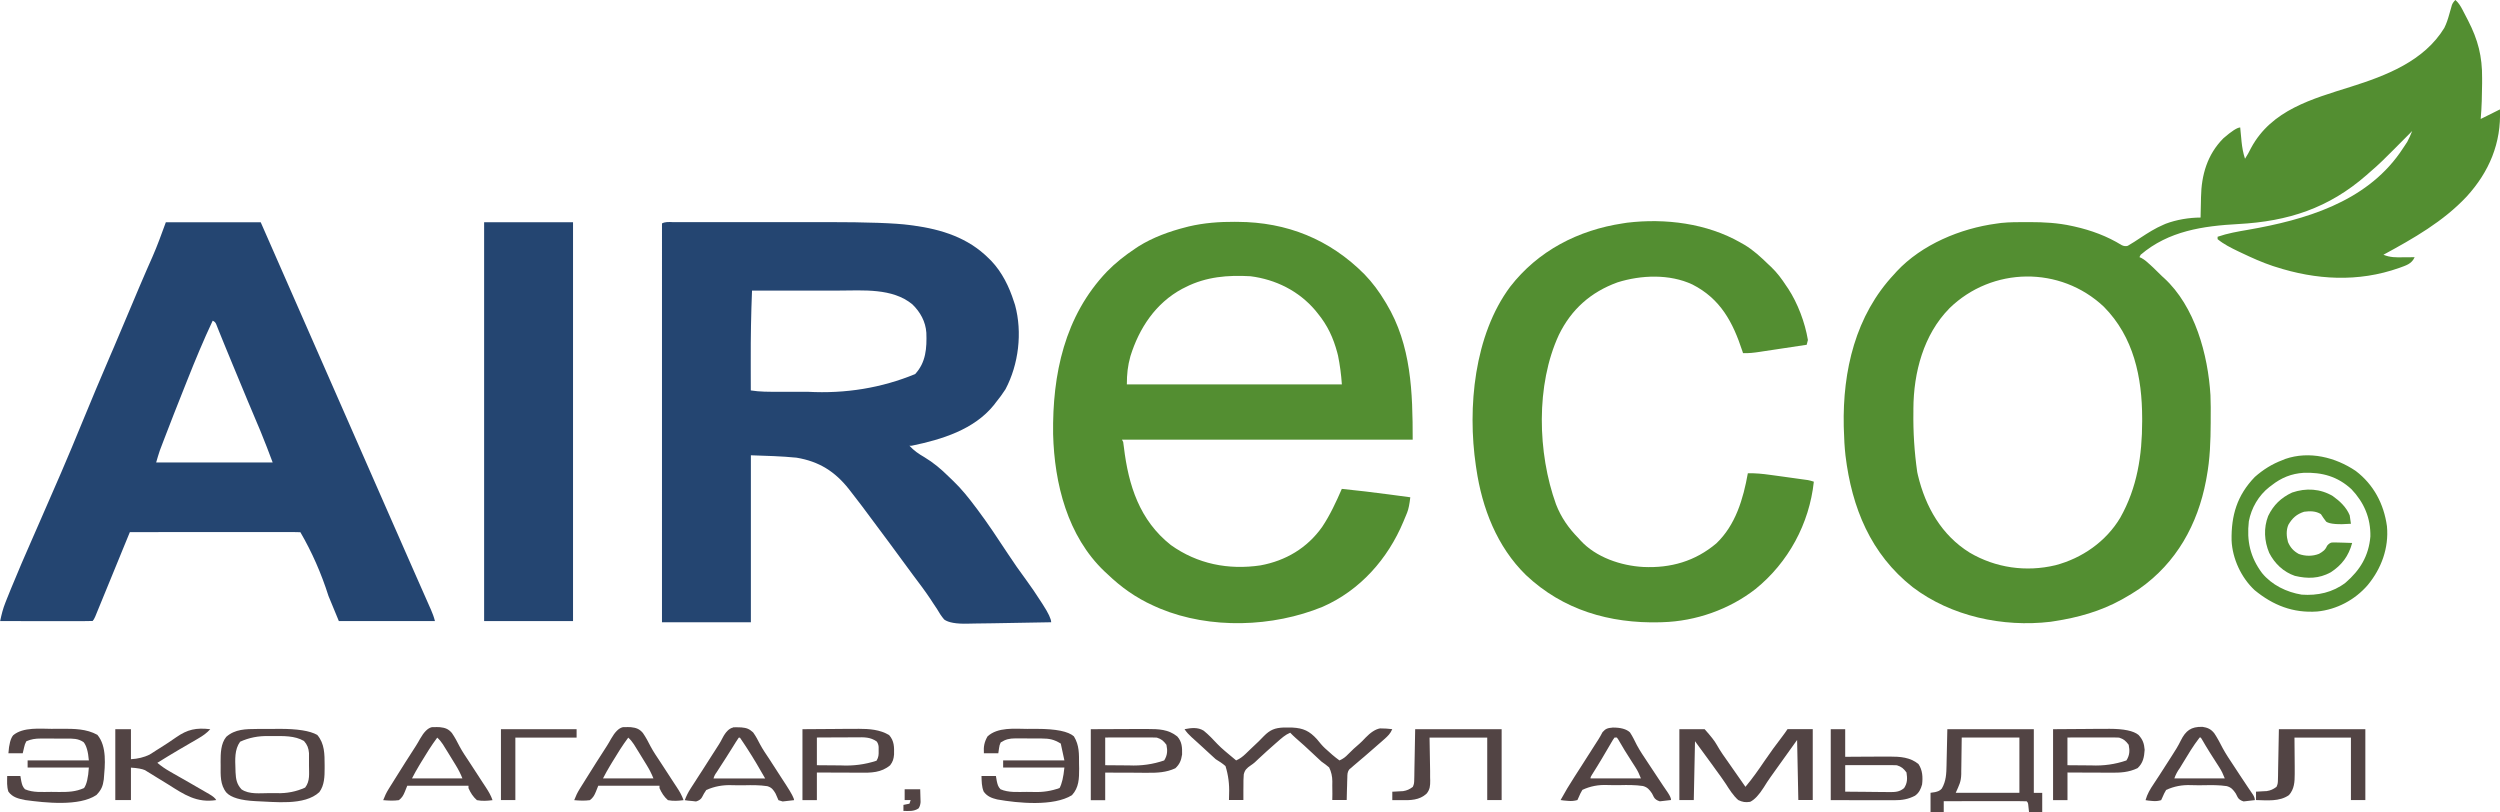
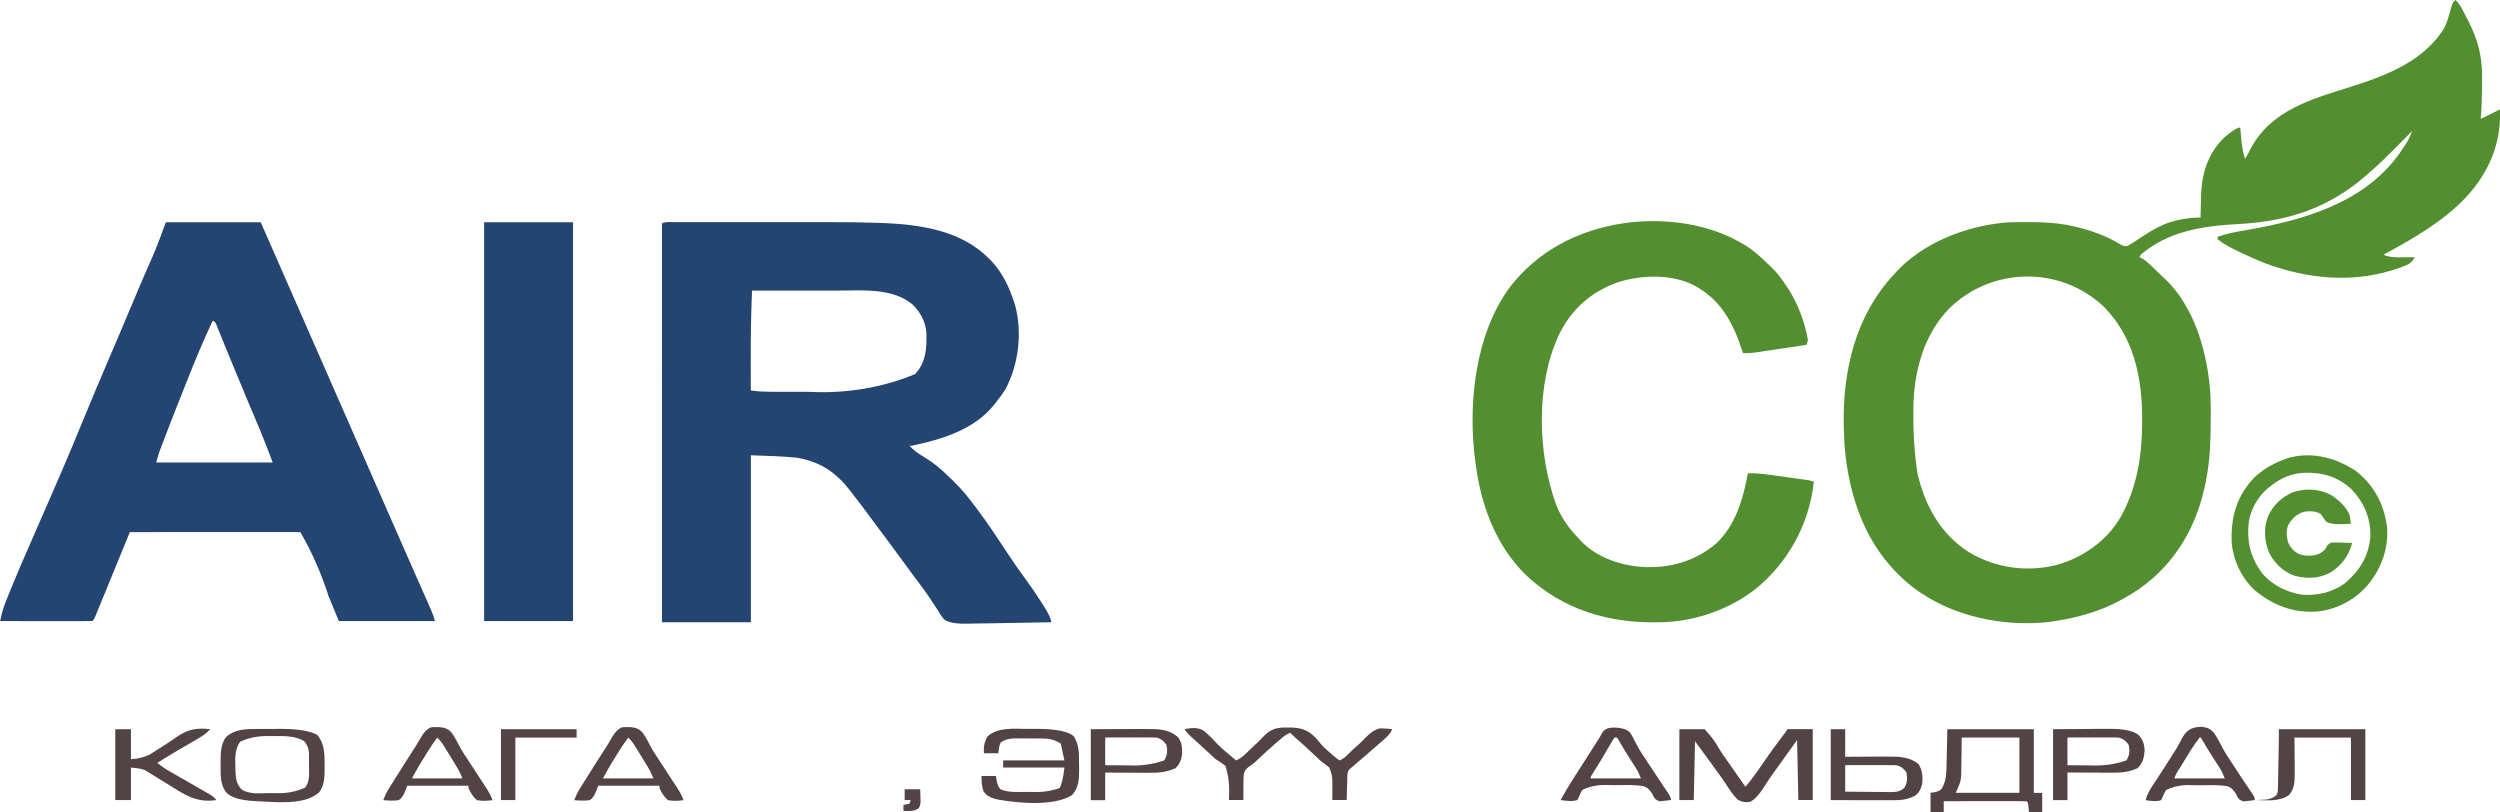
<svg xmlns="http://www.w3.org/2000/svg" id="Layer_1" data-name="Layer 1" viewBox="0 0 532.3 172.91">
  <defs>
    <style>
      .cls-1 {
        fill: #538e31;
      }

      .cls-2 {
        fill: #524444;
      }

      .cls-3 {
        fill: #244571;
      }
    </style>
  </defs>
  <path class="cls-1" d="m522.81,0c.67.6,1.05,1.22,1.47,2.01.13.25.26.49.39.75.13.26.27.52.41.79q.21.4.42.81c2.12,4.14,3.03,7.63,2.99,12.29,0,.38,0,.75,0,1.13-.02,2.52-.08,5.03-.3,7.55.17-.08.33-.17.51-.25,1.2-.6,2.39-1.2,3.59-1.79.3,7.16-2.29,13.3-7.08,18.55-5,5.34-11.36,8.94-17.73,12.4,1.41.59,2.69.57,4.19.54q.36,0,.72,0c.58,0,1.16-.01,1.74-.02-.67,1.48-1.86,1.75-3.33,2.3-8.7,3.07-17.66,2.56-26.35-.26-.18-.06-.36-.12-.54-.17-2.28-.76-4.44-1.74-6.61-2.77-.25-.12-.49-.23-.74-.35-1.53-.74-3.08-1.5-4.39-2.59v-.51c2.13-.74,4.31-1.11,6.52-1.49,12.06-2.1,24.84-5.83,32.27-16.34.23-.34.46-.68.69-1.02.11-.16.21-.32.32-.48.1-.15.2-.31.31-.47q.13-.2.27-.41c.41-.74.73-1.52,1.05-2.31q-.3.3-.6.61c-.74.75-1.49,1.5-2.24,2.25-.32.32-.64.65-.96.97-1.67,1.68-3.34,3.35-5.15,4.88-.26.23-.51.45-.77.68-8.06,7.05-16.7,9.85-27.27,10.42-7.53.41-14.87,1.46-20.82,6.54-.08.17-.17.34-.26.51.14.06.29.12.43.19.72.39,1.25.88,1.85,1.43.23.21.45.41.68.63.64.6,1.27,1.22,1.89,1.85.12.11.25.22.37.33,6.61,6.05,9.38,16.34,9.9,24.96.07,1.7.07,3.4.05,5.1q0,.38,0,.78c-.02,3.89-.14,7.71-.86,11.55-.04.24-.09.48-.13.73-1.78,9.36-6.3,17.52-14.19,23.06-1.08.73-2.18,1.41-3.33,2.05-.15.08-.3.17-.46.26-4.5,2.49-9.32,3.83-14.38,4.6-.25.04-.5.08-.76.12-10.13,1.2-21.17-1.16-29.35-7.38-8.94-7.05-12.95-16.91-14.3-28.01-.2-1.8-.3-3.59-.34-5.4q-.02-.41-.03-.83c-.25-11.85,2.5-23.64,10.77-32.42.17-.19.33-.37.5-.56,5.36-5.74,13.57-9.15,21.24-10.18q.5-.07,1-.14c1.82-.19,3.65-.18,5.47-.18.19,0,.39,0,.59,0,3.07,0,6.04.16,9.05.83q.25.06.51.11c3.56.8,6.93,2.04,10.03,3.95q.68.35,1.31.16c.95-.55,1.86-1.14,2.77-1.75,1.56-1.02,3.09-2,4.81-2.73q.25-.11.5-.22c2.27-.86,5-1.32,7.43-1.32,0-.23,0-.45.01-.68.02-.85.03-1.7.06-2.55,0-.37.02-.73.02-1.1.08-4.72,1.34-9.11,4.77-12.55q2.65-2.3,3.58-2.3c.03.33.06.66.09,1,.04.44.09.88.13,1.32.02.22.04.43.06.66.13,1.28.34,2.45.74,3.68.5-.75.89-1.5,1.29-2.3,4.37-8.11,13.04-10.44,21.22-13.02,7.5-2.37,15.6-5.45,19.92-12.53.46-.92.77-1.85,1.04-2.84.13-.46.27-.93.4-1.39q.09-.32.18-.64.19-.53.7-1.04Zm-107.75,65.66c-5.5,5.58-7.62,13.66-7.66,21.34,0,.22,0,.43,0,.65q-.1,6.48.82,12.88.08.33.15.67c1.6,6.71,5.04,12.77,11.02,16.47,5.52,3.25,12.01,4.17,18.25,2.68,5.66-1.49,10.77-5.03,13.8-10.11,3.62-6.42,4.66-13.26,4.67-20.54,0-.2,0-.41,0-.62-.01-8.75-1.79-17.33-8.16-23.77-9.27-8.74-23.8-8.54-32.9.35Z" />
  <path class="cls-3" d="m143.11,47.29c.17,0,.35,0,.52,0,.58,0,1.16,0,1.75,0,.42,0,.83,0,1.25,0,1.13,0,2.27,0,3.4,0,1.19,0,2.38,0,3.58,0,2.01,0,4.01,0,6.02,0,2.31,0,4.61,0,6.92,0,1.99,0,3.97,0,5.96,0,1.18,0,2.37,0,3.55,0q12.96,0,17.66.63c.25.03.51.07.77.1,6.01.83,11.62,2.59,16.02,6.98q.27.26.54.53c2.31,2.43,3.82,5.51,4.83,8.68.08.25.16.5.25.75,1.58,5.84.77,12.6-2.04,17.92-.63.99-1.31,1.9-2.05,2.81-.14.18-.27.36-.41.54-4.25,5.27-11.13,7.35-17.49,8.67h-.51c.97,1.06,1.96,1.73,3.2,2.45,1.93,1.16,3.53,2.51,5.13,4.09.34.34.69.67,1.04,1,1.76,1.69,3.24,3.55,4.7,5.5q.18.23.36.47c2.3,3.07,4.41,6.26,6.52,9.47,1.25,1.89,2.53,3.75,3.89,5.57,1.08,1.46,2.08,2.96,3.07,4.49q.25.38.5.77,1.78,2.75,1.78,3.78c-2.83.07-5.66.12-8.48.15-1.31.01-2.63.03-3.94.07-1.27.03-2.54.05-3.81.05-.48,0-.97.02-1.45.03q-3.77.11-5.11-.89c-.59-.71-1.06-1.41-1.51-2.22-.31-.47-.63-.94-.94-1.41-.17-.26-.33-.51-.5-.77-1.16-1.75-2.45-3.42-3.71-5.11-.76-1.02-1.51-2.04-2.26-3.07-.3-.4-.6-.81-.89-1.21-.6-.82-1.21-1.64-1.81-2.46-1.9-2.58-3.81-5.15-5.74-7.71q-.17-.22-.34-.45c-.73-.97-1.47-1.93-2.22-2.88-.11-.14-.23-.29-.34-.44-2.98-3.78-6.37-5.92-11.17-6.72-3.23-.32-6.48-.4-9.72-.51v35.55h-18.93V47.57c.73-.37,1.36-.29,2.17-.29Zm17.01,14.61c-.2,4.93-.29,9.85-.27,14.79,0,.63,0,1.26,0,1.89,0,1.52,0,3.03.01,4.55,1.93.31,3.85.29,5.8.29.37,0,.74,0,1.1,0,.77,0,1.54,0,2.31,0,.97,0,1.94,0,2.91,0q12.14.65,22.87-3.77c2.32-2.5,2.5-5.54,2.39-8.79-.16-2.38-1.29-4.43-2.99-6.07-4.25-3.5-10.52-2.93-15.67-2.92-.53,0-1.07,0-1.6,0-1.4,0-2.79,0-4.19,0-1.43,0-2.86,0-4.29,0-2.79,0-5.59,0-8.38.01Z" />
  <path class="cls-3" d="m35.3,47.32h20.21q28.2,64.23,28.49,64.89c.19.44.38.87.58,1.31.48,1.08.95,2.17,1.43,3.26.9,2.06,1.8,4.11,2.71,6.16.43.97.86,1.95,1.29,2.92.21.47.41.93.62,1.4.29.64.57,1.29.85,1.93.08.19.17.38.26.58.36.83.65,1.59.87,2.47h-20.46c-.74-1.78-1.48-3.56-2.21-5.35q-2.3-7.24-5.98-13.57c-.47-.02-.94-.03-1.41-.03q-.46,0-.93,0c-.34,0-.68,0-1.03,0-.36,0-.72,0-1.07,0-.97,0-1.95,0-2.92,0-1.02,0-2.03,0-3.05,0-1.93,0-3.86,0-5.78,0-2.19,0-4.39,0-6.58,0-4.51,0-9.03,0-13.54.01-.55,1.33-1.09,2.66-1.64,3.99-.18.45-.37.9-.55,1.35-1.73,4.22-3.46,8.44-5.19,12.66q-.29.67-.55.92c-.61.02-1.22.03-1.84.03q-.29,0-.58,0c-.64,0-1.28,0-1.91,0-.44,0-.88,0-1.32,0-1.16,0-2.33,0-3.49,0-1.19,0-2.37,0-3.56,0-2.33,0-4.66,0-6.99-.01.28-1.36.6-2.64,1.12-3.94q.18-.45.36-.91c.13-.32.26-.64.39-.96.14-.34.28-.68.41-1.02,1.48-3.64,3.04-7.23,4.62-10.82.18-.4.36-.81.53-1.21.28-.65.57-1.29.85-1.94,3.15-7.16,6.27-14.33,9.22-21.58,1.93-4.74,3.94-9.44,5.95-14.15.12-.29.25-.58.38-.88q.19-.44.38-.88c1.34-3.14,2.67-6.29,3.99-9.44.97-2.31,1.94-4.61,2.94-6.9.08-.17.15-.35.23-.53.34-.78.68-1.55,1.03-2.33,1.08-2.45,1.95-4.9,2.88-7.43Zm9.98,20.97c-1.96,4.17-3.72,8.41-5.42,12.7-.26.65-.52,1.31-.78,1.96-1.38,3.46-2.74,6.92-4.07,10.4q-.18.46-.36.94c-.11.29-.22.58-.33.87-.1.25-.19.5-.29.76-.29.84-.53,1.7-.78,2.55h24.81q-1.21-3.26-2.52-6.48c-.09-.21-.17-.41-.26-.63-.19-.44-.37-.88-.56-1.32-.5-1.19-1.01-2.39-1.51-3.59q-.16-.37-.32-.75c-1.22-2.89-2.41-5.8-3.61-8.7-.1-.25-.21-.5-.31-.76-.2-.48-.4-.97-.6-1.45-.19-.45-.37-.91-.56-1.36-.39-.94-.78-1.88-1.15-2.83-.11-.28-.23-.56-.34-.85-.09-.23-.19-.47-.28-.71q-.21-.55-.76-.76Z" />
-   <path class="cls-1" d="m262.99,47.24c.18,0,.37,0,.56,0,10.46.05,19.56,3.71,26.97,11.16,1.72,1.78,3.12,3.68,4.39,5.8q.14.23.28.46c5.32,8.83,5.6,18.87,5.6,28.95h-61.9l.26.51c.06.37.11.74.15,1.11.97,8.12,3.34,15.56,10,20.82,5.66,4.04,12.24,5.34,19.08,4.33,5.39-.99,9.94-3.7,13.12-8.17,1.69-2.53,2.99-5.33,4.2-8.12,3.35.34,6.69.74,10.02,1.18.45.06.89.12,1.34.18,1.07.14,2.15.29,3.22.43q-.24,2.17-.66,3.23c-.08.2-.16.41-.25.62-.09.21-.18.42-.27.64-.09.22-.18.45-.28.68-3.32,7.96-9.23,14.65-17.21,18.15-10.61,4.35-23.91,4.81-34.61.38-.32-.14-.64-.28-.96-.42-.17-.07-.34-.15-.51-.23-3.68-1.66-6.81-3.89-9.72-6.68-.21-.19-.41-.38-.63-.58-7.88-7.5-10.68-18.69-10.95-29.24-.17-12.74,2.44-25.13,11.45-34.59,1.83-1.88,3.83-3.44,6.01-4.9q.37-.25.75-.5c3.08-1.92,6.58-3.18,10.08-4.07.19-.05.38-.1.58-.15,3.26-.77,6.53-1.01,9.87-.99Zm-10.53,13.89c-.25.12-.5.25-.75.37-5.65,3.04-9.15,8.35-11.02,14.34-.58,2.09-.76,3.81-.76,6h45.78q-.21-3.13-.82-6.14c-.06-.22-.11-.43-.17-.66-.84-3.12-2.07-5.78-4.13-8.29-.18-.22-.35-.44-.53-.66-3.53-4.15-8.42-6.58-13.79-7.27-4.86-.28-9.41.1-13.81,2.3Z" />
  <path class="cls-1" d="m370.62,51.67q.38.21.77.43c1.93,1.15,3.51,2.62,5.11,4.17.19.18.39.36.59.55,1.29,1.23,2.28,2.57,3.25,4.06.13.18.25.36.38.55,2.06,3.15,3.6,7.24,4.22,10.96q-.12.56-.26,1.02c-1.68.26-3.37.51-5.05.76-.57.09-1.15.17-1.72.26-.82.13-1.65.25-2.47.37-.26.04-.51.08-.77.12-1.19.18-2.33.32-3.54.27-.04-.14-.09-.28-.14-.42-2.03-6.18-4.65-11.14-10.65-14.2-4.85-2.27-10.92-2.03-15.94-.45-5.7,2.07-9.84,5.75-12.49,11.19-4.93,10.65-4.54,25.15-.61,36.05,1.08,2.8,2.68,5.09,4.78,7.22.14.16.28.32.43.48,3.28,3.6,8.62,5.4,13.39,5.66,5.84.27,11.04-1.22,15.54-5.02,4.11-3.91,5.74-9.5,6.71-14.93,1.59-.04,3.1.11,4.68.33.25.03.49.07.74.1.51.07,1.03.14,1.54.21.79.11,1.58.22,2.37.33.5.07,1,.14,1.5.21.24.03.47.06.71.1.22.03.44.06.66.09q.29.04.58.08.51.09,1.27.34c-.95,8.94-5.44,17.21-12.41,22.85-5.57,4.35-12.74,6.87-19.81,7.07-.18,0-.36.01-.55.02-10.72.27-20.63-2.61-28.53-10.06-6.17-6.03-9.35-14.28-10.57-22.69q-.04-.29-.09-.59c-1.82-12.37-.36-27.8,7.3-38.1,5.94-7.67,14.5-12.07,24-13.5.29-.05.59-.09.89-.14,8.17-.98,16.99.13,24.18,4.24Z" />
  <path class="cls-3" d="m103.08,47.32h18.93v84.92h-18.93V47.32Z" />
  <path class="cls-1" d="m501.58,100.27c3.82,2.9,6,7.04,6.65,11.77.43,4.62-1.17,9-4.09,12.53-2.71,3.15-6.6,5.22-10.74,5.63-5.15.37-9.42-1.32-13.34-4.54-2.86-2.66-4.74-6.71-4.91-10.6-.09-5.33,1.16-9.58,4.95-13.51,1.79-1.57,3.66-2.75,5.88-3.58.2-.08.4-.16.6-.25,5.11-1.76,10.67-.37,15,2.55Zm-17.9,3.07c-.16.12-.31.23-.48.35-2.29,1.79-3.85,4.47-4.38,7.32-.47,4.17.28,7.6,2.81,11,2.07,2.54,5.23,4.08,8.44,4.6,3.37.25,6.66-.47,9.36-2.56,3.08-2.67,4.91-5.66,5.27-9.8.08-3.94-1.33-7.24-4.02-10.08-2.95-2.73-6.26-3.64-10.19-3.5-2.61.17-4.76,1.05-6.81,2.66Z" />
  <path class="cls-2" d="m357.58,155.26h5.37q1.98,2.21,2.54,3.25c.8,1.41,1.72,2.72,2.67,4.04.29.41.57.81.85,1.22.88,1.26,1.75,2.51,2.63,3.76,1.48-1.76,2.78-3.61,4.07-5.52,1.2-1.77,2.47-3.49,3.77-5.19.39-.51.76-1.03,1.12-1.57h5.37v15.09h-3.07c-.08-4.22-.17-8.44-.26-12.79q-2.46,3.4-4.89,6.83-.38.53-.76,1.07c-.51.71-.98,1.44-1.44,2.19q-1.55,2.45-2.92,3.09c-1.04.14-1.57.06-2.52-.38-1.11-.98-1.88-2.25-2.68-3.49-.65-1-1.37-1.96-2.07-2.92-.25-.35-.5-.7-.75-1.05-1.23-1.7-2.47-3.39-3.71-5.07-.08,4.14-.17,8.27-.26,12.53h-3.07v-15.09Z" />
  <path class="cls-1" d="m496.72,105.64c1.49,1.06,2.88,2.37,3.58,4.09.1.59.19,1.19.26,1.79q-4.13.31-5.26-.44c-.42-.52-.77-1.05-1.13-1.61-1.08-.68-2.34-.68-3.58-.51-1.58.51-2.51,1.34-3.35,2.78-.5,1.16-.41,2.48-.08,3.68.5,1.16,1.18,1.92,2.3,2.53,1.41.5,2.91.52,4.31-.03.84-.49,1.32-.8,1.71-1.71q.48-.6,1-.7c.66-.02,1.3,0,1.96.02.23,0,.46.01.69.02.56.02,1.13.04,1.69.06-.75,2.77-2.18,4.71-4.6,6.27-2.46,1.33-4.89,1.38-7.6.73-2.43-.83-4.3-2.62-5.46-4.89-1.06-2.52-1.22-5.29-.22-7.86,1.14-2.35,2.73-3.88,5.1-4.99,2.97-1.01,5.98-.84,8.7.77Z" />
  <path class="cls-2" d="m252.2,155.26c1.42-.28,2.83-.47,4.09.32,1.06.86,1.99,1.84,2.91,2.83.5.52,1.03,1,1.58,1.47.15.13.3.26.46.39.65.55,1.3,1.1,1.96,1.64.8-.36,1.36-.78,1.99-1.38.18-.17.36-.35.55-.53.19-.18.38-.36.57-.55.56-.54,1.12-1.07,1.69-1.6.38-.36.75-.74,1.1-1.12,1.32-1.34,2.35-1.75,4.23-1.83q.44,0,.89.01c.31,0,.61,0,.93,0,2.37.12,3.68.75,5.26,2.49.28.32.55.65.82.99.56.67,1.18,1.21,1.84,1.78q.29.26.58.52c.5.43,1.01.83,1.55,1.22.77-.34,1.28-.72,1.85-1.33.78-.8,1.58-1.54,2.44-2.26q.59-.52,1.19-1.19,1.73-1.8,3.16-2.04c.88,0,1.73.05,2.6.16-.39.94-.93,1.46-1.69,2.13-.23.2-.46.41-.7.62q-.33.29-.67.58c-.16.15-.33.29-.5.44-.81.71-1.63,1.42-2.44,2.12q-.24.21-.49.41c-.32.27-.64.55-.96.82-.15.13-.3.25-.45.38-.13.11-.27.23-.4.34-.13.11-.25.22-.38.34-.14.11-.28.22-.42.34-.49.61-.45,1.07-.47,1.85,0,.27-.02.55-.03.83q0,.43-.02.87c0,.29-.02.58-.03.88-.02.71-.04,1.43-.05,2.14h-3.07c0-.44.01-.88.02-1.34,0-.58-.01-1.17-.02-1.75q0-.43.01-.88,0-1.59-.68-2.97c-.53-.46-1.07-.85-1.64-1.25-.33-.29-.65-.59-.97-.9-.16-.15-.31-.29-.47-.44-.16-.15-.32-.3-.48-.45-1.17-1.1-2.35-2.19-3.58-3.24-.4-.35-.78-.73-1.15-1.11-1.04.43-1.83,1.15-2.67,1.89-.16.14-.31.27-.47.41-1.23,1.07-2.44,2.17-3.63,3.28-.13.12-.25.24-.38.36-.12.12-.25.24-.38.36q-.4.35-.89.67c-.81.56-1.24.93-1.47,1.91-.07.83-.08,1.64-.07,2.47,0,.29,0,.57-.01.87,0,.7,0,1.4,0,2.11h-3.07c.01-.43.02-.87.03-1.32q.12-3.07-.77-5.91c-.66-.57-1.34-1.01-2.08-1.46-.51-.45-1.01-.9-1.5-1.37-.26-.24-.51-.47-.77-.71q-.19-.18-.39-.36c-.42-.38-.84-.77-1.26-1.15-.14-.13-.28-.25-.42-.38-.27-.24-.54-.49-.81-.73-.59-.54-1.04-1.02-1.49-1.69Z" />
  <path class="cls-2" d="m414.62,155.26h18.42v13.56h1.79v4.09h-2.81c-.06-.52-.12-1.05-.17-1.57q-.03-.48-.34-.73c-.55-.02-1.1-.03-1.65-.03-.17,0-.34,0-.52,0-.57,0-1.14,0-1.71,0-.4,0-.79,0-1.19,0-1.04,0-2.08,0-3.13,0-1.06,0-2.13,0-3.19,0-2.09,0-4.17,0-6.26.01v2.3h-2.81v-4.09c.32-.05.63-.09.96-.14.64-.16.99-.26,1.44-.76.93-1.59.97-3.19,1.01-4.99,0-.19,0-.39.01-.59.02-.72.03-1.45.05-2.17.04-1.62.07-3.24.11-4.91Zm3.07,1.79q-.04,3.01-.08,6.02c0,.38-.02.76-.02,1.15,0,.19,0,.39,0,.58-.04,1.67-.43,2.33-1.18,4.01h13.56v-11.77h-12.28Z" />
  <path class="cls-2" d="m218.81,155.19c.65,0,1.3,0,1.94,0q6.12,0,7.91,1.6c1.17,1.93,1.08,3.73,1.09,5.93,0,.31.01.61.02.93,0,2.14-.04,4.03-1.53,5.66-3.9,2.43-11.51,1.7-15.91.91-1.18-.29-2.14-.64-2.88-1.67-.45-1.06-.43-2.18-.47-3.32h3.07c.06.36.13.73.19,1.1.17.75.26,1.13.77,1.71,1.73.77,3.74.57,5.6.57.55,0,1.11.01,1.66.02q2.78.09,5.34-.85.73-1.34,1.02-4.35h-13.04v-1.53h13.04c-.25-1.18-.51-2.36-.77-3.58-1.49-.9-2.4-1.07-4.08-1.08q-.3,0-.61,0c-.42,0-.84,0-1.27,0-.64,0-1.29-.01-1.93-.02-.41,0-.82,0-1.23,0-.19,0-.38,0-.58,0-1.22,0-2.06.2-3.09.86q-.29.57-.35,1.2c-.05.36-.11.73-.16,1.1h-3.07c-.09-1.4.07-2.35.77-3.58,2.18-2.02,5.78-1.62,8.56-1.6Z" />
-   <path class="cls-2" d="m11.21,155.18c.66,0,1.33,0,1.99-.01,2.61,0,5.19,0,7.53,1.29,2.07,2.46,1.63,6.45,1.37,9.48-.19,1.46-.53,2.26-1.58,3.34-3.66,2.46-10.93,1.64-15.15,1.07-1.42-.29-2.69-.56-3.58-1.79-.37-1.12-.27-2.15-.26-3.33h2.81c.06.36.13.73.19,1.1.17.75.26,1.13.77,1.71,1.73.77,3.74.57,5.6.57.55,0,1.11.01,1.66.02,1.9.01,3.58-.03,5.34-.85q.82-1.12,1.02-4.35H5.88v-1.53h13.04q-.23-2.82-1.12-3.88c-1.18-.81-2.3-.76-3.7-.76-.19,0-.39,0-.59,0-.41,0-.82,0-1.23,0-.62,0-1.24,0-1.87-.01-.4,0-.8,0-1.19,0-.18,0-.37,0-.56,0-1.11,0-2.03.13-3.05.58q-.35.6-.48,1.31c-.09.41-.19.82-.29,1.25H1.79q.19-2.86,1.02-3.84c2.12-1.79,5.79-1.37,8.4-1.36Z" />
  <path class="cls-2" d="m54.74,155.21c.25,0,.49,0,.75,0,.52,0,1.04,0,1.56,0,.79,0,1.57-.01,2.36-.02q5.82-.03,8.14,1.29c1.58,1.84,1.56,4.12,1.57,6.41,0,.22,0,.44,0,.66,0,1.75-.04,3.66-1.13,5.11-3.16,2.95-9.54,2.05-13.58,1.92q-4.71-.23-6.2-1.82c-1.36-1.66-1.24-3.75-1.23-5.77,0-.26,0-.53-.01-.8,0-1.77.03-3.86,1.2-5.3,1.89-1.67,4.17-1.66,6.56-1.68Zm-3.63,2.74c-1.19,1.64-1.05,3.79-.98,5.76,0,.24.01.47.02.72.08,1.48.23,2.49,1.26,3.63,1.63,1.14,4.03.81,5.93.81.54,0,1.07,0,1.61.01q3.2.1,6.02-1.19c1.09-1.4.81-3.02.82-4.72,0-.3,0-.61,0-.92,0-.29,0-.58,0-.89,0-.27,0-.53,0-.81-.09-1.07-.36-1.78-1.07-2.58-1.95-1.15-4.44-1.06-6.65-1.04-.27,0-.54,0-.81,0q-3.3-.11-6.16,1.21Z" />
-   <path class="cls-2" d="m485.21,155.26h18.42v15.09h-3.07v-13.3h-12.02q.02,3.02.05,6.04c0,.38,0,.77,0,1.15,0,.19,0,.39,0,.59,0,1.65-.09,3.19-1.22,4.46-2.02,1.43-4.67,1.11-7.02,1.06v-1.79q.31-.01.63-.03c.27-.02.55-.03.83-.05.27-.01.54-.03.82-.04.86-.14,1.37-.38,2.08-.9.3-.6.3-.98.31-1.65,0-.24.01-.48.02-.72,0-.25,0-.5.01-.76,0-.23,0-.46.01-.7.02-.86.03-1.73.05-2.59.04-1.93.07-3.86.11-5.85Z" />
-   <path class="cls-2" d="m301.31,155.26h18.42v15.09h-3.07v-13.3h-12.28q.05,3.55.12,7.1c0,.45,0,.89,0,1.34,0,.23.01.46.02.7,0,1.12-.04,1.88-.75,2.77-1.54,1.45-3.47,1.44-5.5,1.41-.18,0-.35,0-.53,0-.43,0-.86,0-1.29-.01v-1.79q.31-.01.63-.03c.27-.02.55-.03.83-.05.27-.01.54-.03.82-.04.86-.14,1.37-.38,2.08-.9.3-.6.3-.98.31-1.65,0-.24.01-.48.02-.72,0-.25,0-.5.01-.76,0-.23,0-.46.01-.7.02-.86.03-1.73.05-2.59.04-1.93.07-3.86.11-5.85Z" />
+   <path class="cls-2" d="m485.21,155.26h18.42v15.09h-3.07v-13.3h-12.02q.02,3.02.05,6.04c0,.38,0,.77,0,1.15,0,.19,0,.39,0,.59,0,1.65-.09,3.19-1.22,4.46-2.02,1.43-4.67,1.11-7.02,1.06q.31-.01.63-.03c.27-.02.55-.03.83-.05.27-.01.54-.03.82-.04.86-.14,1.37-.38,2.08-.9.3-.6.3-.98.31-1.65,0-.24.01-.48.02-.72,0-.25,0-.5.01-.76,0-.23,0-.46.01-.7.02-.86.03-1.73.05-2.59.04-1.93.07-3.86.11-5.85Z" />
  <path class="cls-2" d="m24.55,155.26h3.33v6.39q2.23-.13,3.95-.97c.24-.15.47-.3.72-.45q.36-.24.74-.48c.26-.16.51-.32.78-.49,1.15-.72,2.29-1.46,3.4-2.25,2.47-1.73,4.3-2.09,7.3-1.75-.76.83-1.54,1.38-2.52,1.95-.14.08-.29.17-.44.26-.46.27-.92.54-1.38.8-.6.35-1.2.7-1.8,1.05-.15.09-.29.17-.45.26-1.58.92-3.13,1.88-4.68,2.84.86.72,1.73,1.32,2.71,1.87.27.16.55.31.83.48.29.16.58.33.88.5.3.17.6.34.9.51.59.34,1.19.68,1.78,1.02,1.14.65,2.28,1.31,3.41,1.97q.27.15.54.31,1.2.7,1.49,1.27c-4.15.65-6.81-1.16-10.23-3.33-.77-.47-1.53-.94-2.3-1.41-.48-.29-.95-.58-1.42-.88-.22-.13-.43-.26-.66-.4-.19-.12-.37-.23-.56-.35q-.92-.41-2.99-.54v6.91h-3.33v-15.09Z" />
  <path class="cls-2" d="m468.9,154.75c1.14.17,1.83.47,2.56,1.37.69,1.03,1.25,2.12,1.82,3.22.71,1.31,1.55,2.54,2.38,3.79.45.68.9,1.37,1.35,2.06.54.82,1.08,1.64,1.63,2.45.19.28.37.55.57.84q.26.37.52.76.37.61.37,1.12c-.51.08-1.02.13-1.53.18-.28.03-.57.07-.86.1q-.93-.27-1.27-.9c-.13-.25-.26-.51-.39-.77-.55-.82-.96-1.32-1.93-1.59-1.63-.24-3.26-.23-4.9-.19-.89.02-1.78,0-2.67-.02q-2.87-.13-5.34,1.03-.46.76-.77,1.54c-.09.21-.19.41-.29.63q-.9.27-1.77.18c-.29-.03-.58-.05-.89-.08-.22-.03-.44-.07-.66-.1.37-1.33.97-2.32,1.73-3.45.25-.39.51-.77.76-1.16.14-.2.27-.41.41-.62.6-.92,1.2-1.85,1.79-2.79.31-.48.62-.97.93-1.45.68-1.05,1.33-2.08,1.87-3.2,1.06-2.13,2.2-3,4.59-2.94Zm-.57,2.3c-1.38,1.78-2.53,3.72-3.69,5.64-.16.27-.33.53-.49.81q-.78,1.06-1.19,2.24h10.74c-.36-.91-.66-1.58-1.18-2.38-.13-.2-.26-.4-.39-.61-.14-.21-.27-.42-.41-.64-.28-.43-.56-.87-.83-1.3-.13-.21-.27-.42-.4-.63-.57-.9-1.11-1.82-1.65-2.75q-.13-.19-.25-.39h-.26Z" />
  <path class="cls-2" d="m343.32,154.91q2.61-.03,3.73,1.03c.57.86,1.01,1.79,1.47,2.71.67,1.25,1.47,2.42,2.26,3.61.29.43.57.87.86,1.3.81,1.24,1.63,2.48,2.45,3.7.12.18.24.36.37.54.22.32.44.64.65.96q.69,1.02.69,1.58c-.51.08-1.02.13-1.53.18-.28.03-.57.07-.86.1q-.93-.27-1.27-.9c-.13-.25-.26-.51-.39-.77-.55-.82-.96-1.32-1.93-1.59-1.63-.24-3.26-.23-4.9-.19-.89.02-1.78,0-2.67-.02q-2.87-.13-5.33,1.03-.46.76-.77,1.54c-.1.21-.19.41-.29.63q-.96.27-1.9.18c-.32-.03-.63-.05-.96-.08-.24-.03-.48-.07-.72-.1.91-1.68,1.89-3.3,2.93-4.91.32-.49.63-.99.95-1.48q.24-.38.49-.76c.5-.78.99-1.56,1.49-2.34q.24-.38.49-.76c.31-.48.61-.97.92-1.45.27-.43.55-.86.83-1.29.3-.48.57-.97.83-1.47.69-.79,1.13-.88,2.14-.97Zm.45,2.13q-.33.43-.65,1c-.13.21-.25.43-.38.65-.13.23-.27.46-.41.7-.28.47-.55.94-.83,1.41-.14.23-.27.46-.41.7-.68,1.15-1.39,2.28-2.1,3.41q-.36.5-.34.83h10.74c-.36-.91-.66-1.58-1.18-2.38-.13-.2-.26-.4-.39-.61-.14-.21-.27-.42-.41-.64-.99-1.54-1.96-3.08-2.86-4.68q-.14-.19-.28-.39h-.51Z" />
-   <path class="cls-2" d="m156.07,154.87q.57-.04,1.17-.01c.21,0,.41.01.62.02,1.13.11,1.64.29,2.5,1.07.58.8,1.03,1.67,1.48,2.55.58,1.09,1.29,2.1,1.97,3.13.28.43.56.87.84,1.3.55.85,1.1,1.69,1.64,2.54.25.39.5.78.76,1.17.11.18.23.35.35.54q1.67,2.57,1.67,3.19c-.51.08-1.03.13-1.55.18-.29.03-.58.07-.87.1-.3-.09-.6-.18-.9-.27-.21-.46-.41-.93-.61-1.4-.48-.83-.84-1.32-1.78-1.59-1.62-.24-3.25-.23-4.89-.19-.89.02-1.77,0-2.66-.02q-2.9-.11-5.43,1.03-.53.75-.91,1.54-.34.63-1.27.9-.43-.05-.86-.1c-.29-.03-.58-.05-.88-.08q-.32-.05-.66-.1c.33-.88.71-1.65,1.22-2.44.14-.22.28-.44.43-.67.15-.24.3-.47.46-.71.32-.5.65-1.01.97-1.51q.25-.39.51-.78c.81-1.26,1.62-2.53,2.42-3.79.14-.22.29-.45.44-.68.14-.22.28-.43.42-.66.14-.21.27-.42.41-.64q.41-.65.76-1.36,1.02-1.96,2.24-2.22Zm1.23,2.18c-.22.31-.42.62-.62.94-.13.2-.25.4-.38.61-.14.22-.27.44-.41.66-.28.45-.56.89-.84,1.33-.14.22-.28.44-.42.67-.67,1.07-1.36,2.12-2.05,3.18q-.47.61-.66,1.31h11c-1.24-2.16-2.46-4.28-3.82-6.36-.15-.23-.29-.46-.45-.69q-.54-.83-1.1-1.64h-.26Z" />
  <path class="cls-2" d="m132.55,154.83q.57-.04,1.15-.02c.2,0,.41.01.62.02,1.12.12,1.82.36,2.56,1.23.64.92,1.15,1.9,1.66,2.9.6,1.12,1.31,2.16,2.01,3.21.28.43.56.86.84,1.29.55.84,1.09,1.68,1.64,2.52.13.2.26.39.39.6.24.37.48.74.73,1.11.57.87,1.05,1.69,1.39,2.68-1.14.15-2.19.22-3.33,0-.83-.74-1.34-1.55-1.79-2.56v-.51h-13.04q-.25.63-.51,1.28c-.31.76-.61,1.3-1.28,1.79-1.12.16-2.2.1-3.33,0,.32-.85.68-1.61,1.16-2.38.13-.21.26-.42.39-.63q.21-.34.43-.68c.15-.23.29-.47.44-.71,1.51-2.41,3.02-4.82,4.57-7.2.3-.47.58-.96.85-1.45q1.23-2.17,2.45-2.47Zm1.22,2.22c-1.25,1.67-2.33,3.42-3.41,5.21q-.2.34-.41.68c-.55.92-1.08,1.84-1.56,2.8h10.74c-.42-1.05-.85-1.88-1.43-2.83-.09-.14-.18-.29-.27-.44-.19-.3-.37-.6-.56-.91-.28-.46-.57-.92-.85-1.39-.18-.29-.36-.59-.55-.88q-.25-.4-.5-.81c-.38-.56-.72-1-1.22-1.44Z" />
  <path class="cls-2" d="m91.88,154.83q.57-.04,1.15-.02c.2,0,.41.01.62.02,1.12.12,1.82.36,2.56,1.23.64.92,1.15,1.9,1.66,2.9.6,1.12,1.31,2.16,2.01,3.21.28.43.56.86.84,1.29.55.84,1.09,1.68,1.64,2.52.13.2.26.39.39.6.24.37.48.74.73,1.11.57.87,1.05,1.69,1.39,2.68-1.14.15-2.19.22-3.33,0-.83-.74-1.34-1.55-1.79-2.56v-.51h-13.04q-.25.63-.51,1.28c-.31.76-.61,1.3-1.28,1.79-1.12.16-2.2.1-3.33,0,.32-.85.68-1.61,1.16-2.38.13-.21.26-.42.39-.63q.21-.34.43-.68c.15-.23.29-.47.44-.71,1.51-2.41,3.02-4.82,4.57-7.2.3-.47.58-.96.85-1.45q1.23-2.17,2.45-2.47Zm1.22,2.22c-1.25,1.67-2.33,3.42-3.41,5.21q-.2.34-.41.68c-.55.92-1.08,1.84-1.56,2.8h10.74c-.42-1.05-.85-1.88-1.43-2.83-.09-.14-.18-.29-.27-.44-.19-.3-.37-.6-.56-.91-.28-.46-.57-.92-.85-1.39-.18-.29-.36-.59-.55-.88q-.25-.4-.5-.81c-.38-.56-.72-1-1.22-1.44Z" />
  <path class="cls-2" d="m389.81,155.26h3.07v5.88q1.2,0,2.43-.02c.78,0,1.57,0,2.35-.01.54,0,1.08,0,1.62-.01.78,0,1.56,0,2.34-.01.24,0,.48,0,.72,0,2.23,0,4.36.13,6.14,1.59.88,1.31.95,2.8.77,4.35-.28,1-.64,1.77-1.5,2.39-1.43.75-2.77.97-4.38.96q-.46,0-.93,0c-.32,0-.64,0-.97,0-.3,0-.59,0-.9,0-1.1,0-2.2,0-3.3,0-2.46,0-4.93-.01-7.47-.02v-15.09Zm3.07,7.67v5.63c1.58.02,3.16.03,4.74.04.54,0,1.07,0,1.61.02.77,0,1.55.01,2.32.02.24,0,.48,0,.73.01,1.25,0,2.14-.01,3.14-.85.72-1.08.71-2.05.51-3.33-.65-.86-1.03-1.2-2.05-1.53-.37-.02-.73-.03-1.1-.03-.22,0-.44,0-.67,0-.24,0-.47,0-.72,0-.24,0-.49,0-.74,0-.78,0-1.55,0-2.33,0-.53,0-1.05,0-1.58,0-1.29,0-2.58,0-3.87.01Z" />
-   <path class="cls-2" d="m170.86,155.26q3.51-.02,7.1-.05c.73,0,1.47-.01,2.22-.02.59,0,1.18,0,1.77,0q.45,0,.91-.01c2.23,0,4.5.16,6.45,1.33,1.1,1.25,1.09,2.56,1.05,4.16-.08.94-.26,1.52-.83,2.27-1.9,1.59-4.05,1.61-6.41,1.58-.26,0-.53,0-.8,0-.84,0-1.67,0-2.51-.02-.57,0-1.14,0-1.71,0-1.39,0-2.78-.02-4.17-.02v5.88h-3.07v-15.09Zm3.07,1.79v5.88c1.26.01,2.52.02,3.78.03.43,0,.85,0,1.28.01q3.98.21,7.64-1c.45-.75.47-1.26.45-2.13,0-.27,0-.53,0-.81q-.06-.7-.42-1.16c-1.36-.95-2.67-.9-4.27-.88q-.36,0-.73,0c-.77,0-1.54,0-2.31.02-.52,0-1.05,0-1.57,0-1.28,0-2.56.02-3.85.02Z" />
  <path class="cls-2" d="m437.13,155.26q3.51-.02,7.1-.05c.73,0,1.47-.01,2.22-.02.59,0,1.18,0,1.77,0q.45,0,.91-.01,4.61,0,6.19,1.29c.93,1,1.21,1.84,1.32,3.19-.1,1.55-.34,2.83-1.52,3.9-1.9.9-3.65.98-5.72.96-.26,0-.53,0-.8,0-.84,0-1.67,0-2.51-.02-.57,0-1.14,0-1.71,0-1.39,0-2.78-.02-4.17-.02v5.88h-3.07v-15.09Zm3.07,1.79v5.88c1.26.01,2.53.02,3.79.03.43,0,.86,0,1.29.01q3.9.18,7.48-1.06c.69-1.1.74-2.06.48-3.33-.65-.86-1.03-1.2-2.05-1.53-.37-.02-.73-.03-1.1-.03-.22,0-.44,0-.67,0-.24,0-.47,0-.72,0-.24,0-.49,0-.74,0-.78,0-1.55,0-2.33,0-.53,0-1.05,0-1.58,0-1.29,0-2.58,0-3.87.01Z" />
  <path class="cls-2" d="m232.25,155.26c2.36-.01,4.72-.02,7.15-.03.74,0,1.48,0,2.24-.01.59,0,1.18,0,1.78,0,.3,0,.61,0,.92,0,2.36,0,4.44.06,6.33,1.59,1.02,1.15,1.05,2.34,1.02,3.84-.2,1.25-.5,2.06-1.44,2.93-1.94.9-3.86.98-5.96.96-.26,0-.52,0-.78,0-.82,0-1.63,0-2.45-.02-.56,0-1.11,0-1.67,0-1.36,0-2.71-.02-4.07-.02v5.88h-3.07v-15.09Zm3.07,1.79v5.88c1.26.01,2.53.02,3.79.03.43,0,.86,0,1.29.01q3.9.18,7.48-1.06c.69-1.1.74-2.06.48-3.33-.65-.86-1.03-1.2-2.05-1.53-.37-.02-.73-.03-1.1-.03-.22,0-.44,0-.67,0-.24,0-.47,0-.72,0-.24,0-.49,0-.74,0-.78,0-1.55,0-2.33,0-.53,0-1.05,0-1.58,0-1.29,0-2.58,0-3.87.01Z" />
  <path class="cls-2" d="m106.66,155.26h16.11v1.79h-13.04v13.3h-3.07v-15.09Z" />
  <path class="cls-2" d="m192.6,168.05h3.33c.02.58.04,1.16.05,1.74,0,.32.02.65.03.98q-.07.86-.43,1.35c-.99.68-2.05.56-3.22.54v-1.28c.42-.08.84-.17,1.28-.26l.26-.77h-1.28v-2.3Z" />
</svg>